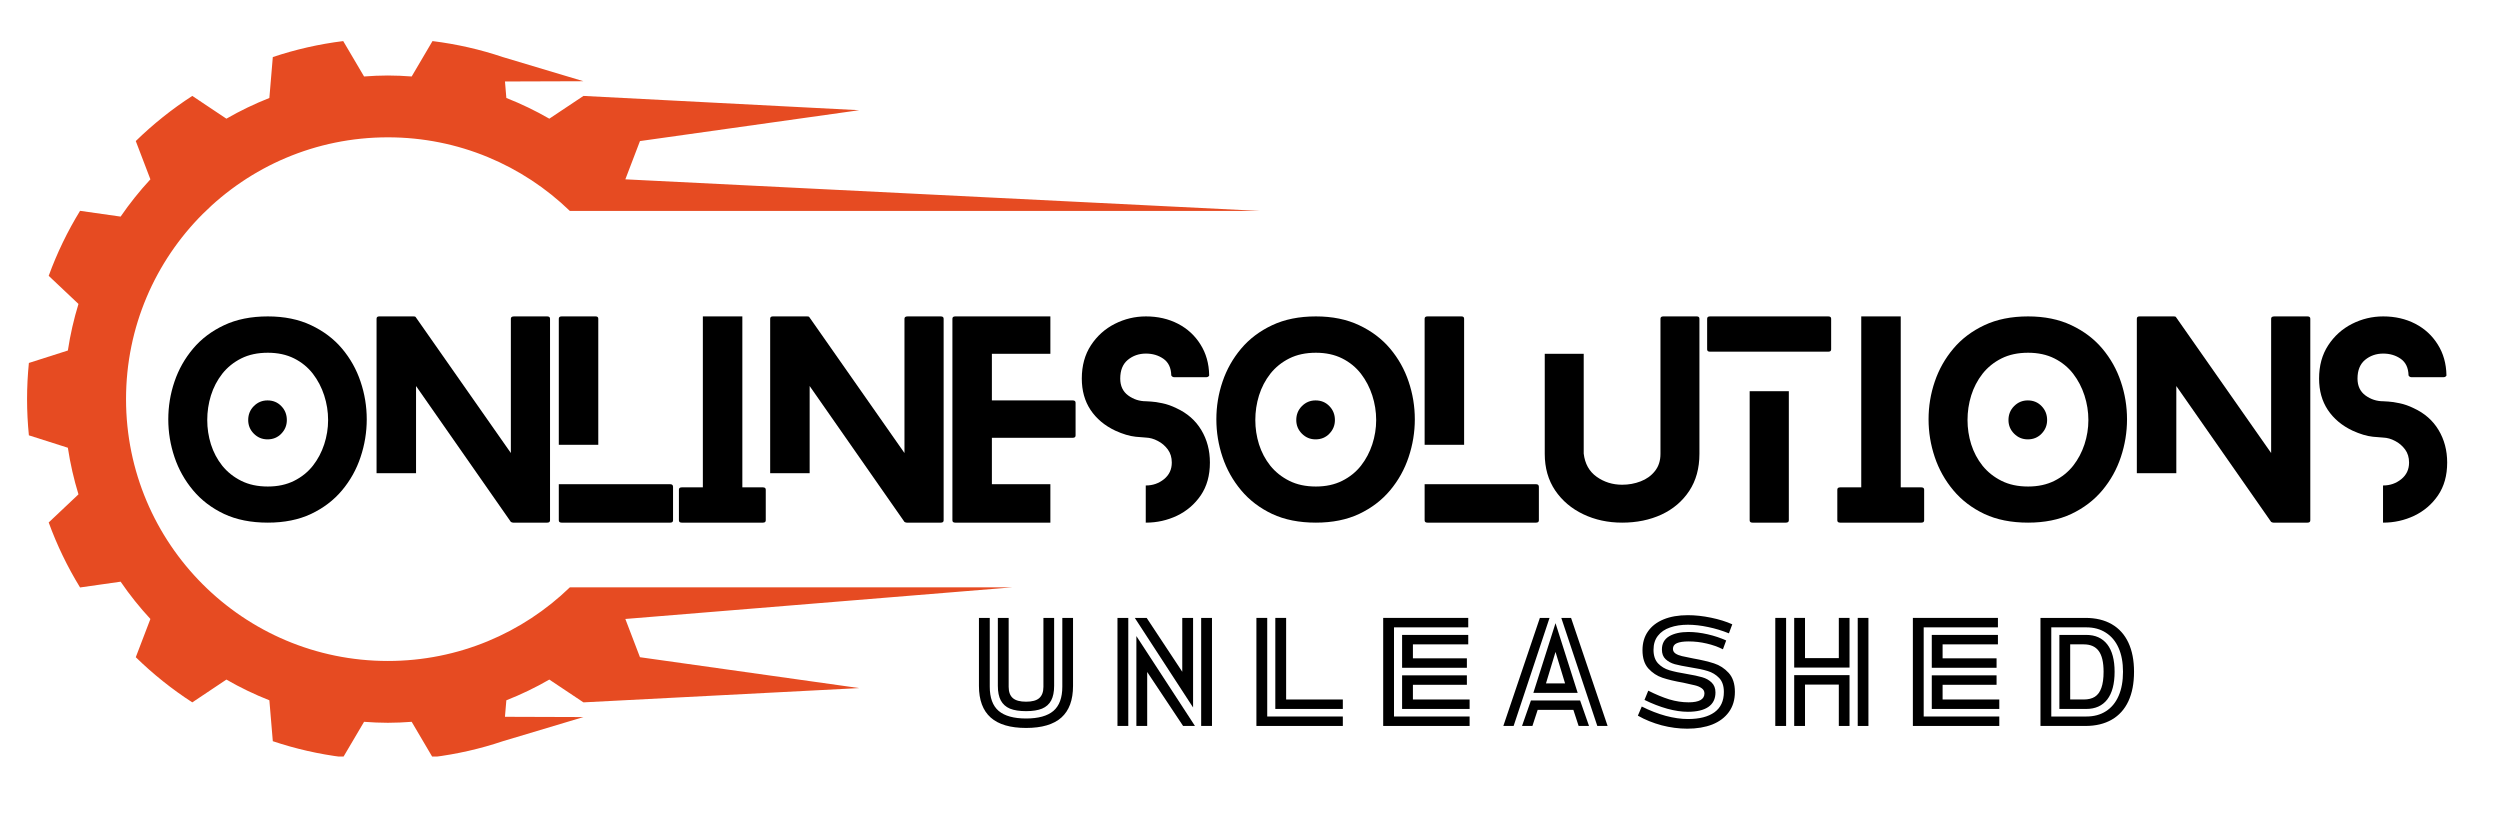
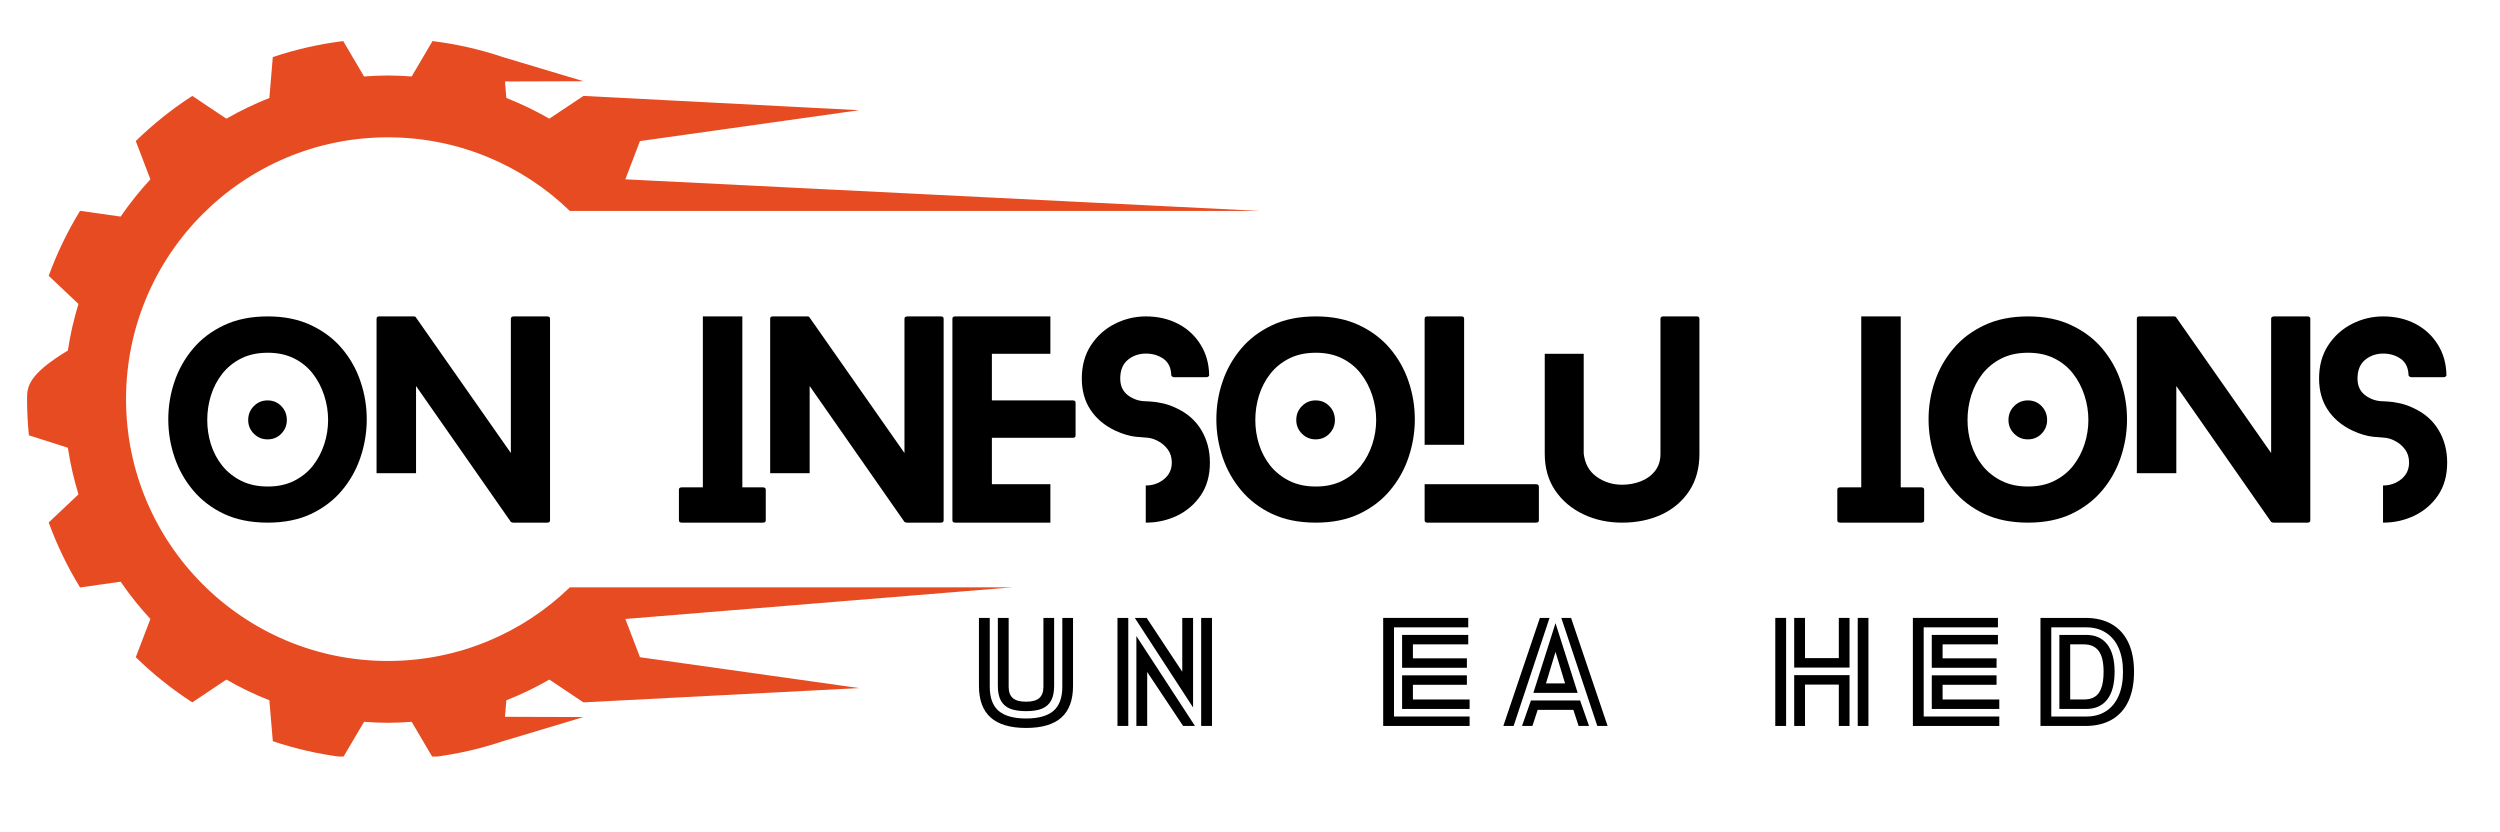
<svg xmlns="http://www.w3.org/2000/svg" version="1.0" preserveAspectRatio="xMidYMid meet" viewBox="0 122.25 372 123.75" zoomAndPan="magnify" style="max-height: 500px" width="372" height="123.75">
  <defs>
    <g />
    <clipPath id="68dc920e48">
      <path clip-rule="nonzero" d="M 4.023 128.32 L 187.773 128.32 L 187.773 234.82 L 4.023 234.82 Z M 4.023 128.32" />
    </clipPath>
  </defs>
  <rect fill-opacity="1" height="450" y="-37.5" fill="#ffffff" width="450" x="-37.5" />
-   <rect fill-opacity="1" height="450" y="-37.5" fill="#ffffff" width="450" x="-37.5" />
  <g clip-path="url(#68dc920e48)">
-     <path fill-rule="nonzero" fill-opacity="1" d="M 96.887 209.648 L 84.793 209.648 C 77.781 216.43 68.234 220.602 57.715 220.602 C 36.195 220.602 18.754 203.16 18.754 181.641 C 18.754 160.125 36.195 142.684 57.715 142.684 C 68.234 142.684 77.781 146.855 84.793 153.637 L 187.492 153.637 L 93.051 148.934 L 95.227 143.242 L 127.855 138.648 L 86.816 136.523 L 81.738 139.91 C 79.699 138.734 77.562 137.703 75.344 136.828 L 75.141 134.375 L 86.816 134.336 L 74.832 130.746 C 71.477 129.617 67.973 128.812 64.355 128.363 L 61.258 133.629 C 60.086 133.543 58.906 133.484 57.715 133.484 C 56.52 133.484 55.34 133.543 54.172 133.629 L 51.07 128.363 C 47.457 128.812 43.953 129.617 40.594 130.742 L 40.082 136.828 C 37.867 137.703 35.73 138.734 33.688 139.91 L 28.613 136.523 C 25.586 138.48 22.77 140.734 20.203 143.238 L 22.379 148.934 C 20.773 150.672 19.289 152.523 17.949 154.48 L 11.914 153.621 C 10.051 156.66 8.484 159.895 7.246 163.293 L 11.676 167.477 C 10.988 169.723 10.457 172.035 10.098 174.406 L 4.297 176.258 C 4.121 178.027 4.027 179.824 4.027 181.641 C 4.027 183.461 4.121 185.254 4.297 187.027 L 10.098 188.875 C 10.457 191.246 10.988 193.562 11.676 195.809 L 7.246 199.992 C 8.484 203.391 10.051 206.625 11.914 209.664 L 17.949 208.805 C 19.289 210.762 20.77 212.613 22.379 214.352 L 20.203 220.043 C 22.77 222.551 25.586 224.805 28.613 226.762 L 33.688 223.371 C 35.73 224.551 37.867 225.582 40.082 226.453 L 40.594 232.539 C 43.953 233.668 47.457 234.473 51.07 234.918 L 54.172 229.656 C 55.34 229.742 56.52 229.801 57.715 229.801 C 58.906 229.801 60.086 229.742 61.258 229.656 L 64.355 234.918 C 67.973 234.473 71.477 233.668 74.832 232.539 L 86.816 228.949 L 75.137 228.91 L 75.344 226.453 C 77.562 225.582 79.695 224.551 81.738 223.371 L 86.816 226.762 L 127.855 224.637 L 95.227 220.043 L 93.051 214.352 L 150.602 209.648 L 96.887 209.648" fill="#e64b22" />
+     <path fill-rule="nonzero" fill-opacity="1" d="M 96.887 209.648 L 84.793 209.648 C 77.781 216.43 68.234 220.602 57.715 220.602 C 36.195 220.602 18.754 203.16 18.754 181.641 C 18.754 160.125 36.195 142.684 57.715 142.684 C 68.234 142.684 77.781 146.855 84.793 153.637 L 187.492 153.637 L 93.051 148.934 L 95.227 143.242 L 127.855 138.648 L 86.816 136.523 L 81.738 139.91 C 79.699 138.734 77.562 137.703 75.344 136.828 L 75.141 134.375 L 86.816 134.336 L 74.832 130.746 C 71.477 129.617 67.973 128.812 64.355 128.363 L 61.258 133.629 C 60.086 133.543 58.906 133.484 57.715 133.484 C 56.52 133.484 55.34 133.543 54.172 133.629 L 51.07 128.363 C 47.457 128.812 43.953 129.617 40.594 130.742 L 40.082 136.828 C 37.867 137.703 35.73 138.734 33.688 139.91 L 28.613 136.523 C 25.586 138.48 22.77 140.734 20.203 143.238 L 22.379 148.934 C 20.773 150.672 19.289 152.523 17.949 154.48 L 11.914 153.621 C 10.051 156.66 8.484 159.895 7.246 163.293 L 11.676 167.477 C 10.988 169.723 10.457 172.035 10.098 174.406 C 4.121 178.027 4.027 179.824 4.027 181.641 C 4.027 183.461 4.121 185.254 4.297 187.027 L 10.098 188.875 C 10.457 191.246 10.988 193.562 11.676 195.809 L 7.246 199.992 C 8.484 203.391 10.051 206.625 11.914 209.664 L 17.949 208.805 C 19.289 210.762 20.77 212.613 22.379 214.352 L 20.203 220.043 C 22.77 222.551 25.586 224.805 28.613 226.762 L 33.688 223.371 C 35.73 224.551 37.867 225.582 40.082 226.453 L 40.594 232.539 C 43.953 233.668 47.457 234.473 51.07 234.918 L 54.172 229.656 C 55.34 229.742 56.52 229.801 57.715 229.801 C 58.906 229.801 60.086 229.742 61.258 229.656 L 64.355 234.918 C 67.973 234.473 71.477 233.668 74.832 232.539 L 86.816 228.949 L 75.137 228.91 L 75.344 226.453 C 77.562 225.582 79.695 224.551 81.738 223.371 L 86.816 226.762 L 127.855 224.637 L 95.227 220.043 L 93.051 214.352 L 150.602 209.648 L 96.887 209.648" fill="#e64b22" />
  </g>
  <path fill-rule="nonzero" fill-opacity="1" d="M 72.121 153.637 L 79.332 153.637 C 73.352 149.016 65.855 146.262 57.715 146.262 C 38.176 146.262 22.336 162.102 22.336 181.641 C 22.336 201.184 38.176 217.023 57.715 217.023 C 65.855 217.023 73.352 214.27 79.332 209.648 L 58.871 209.648 L 67.922 211.441 C 64.719 212.539 61.285 213.133 57.715 213.133 C 40.324 213.133 26.223 199.031 26.223 181.641 C 26.223 164.25 40.324 150.152 57.715 150.152 C 61.285 150.152 64.719 150.746 67.922 151.844 L 58.871 153.637 L 72.121 153.637" fill="#ffffff" />
  <g fill-opacity="1" fill="#000000">
    <g transform="translate(25.041, 200.019)">
      <g>
        <path d="M 17.641 -15.266 C 17.641 -14.473 17.363 -13.797 16.812 -13.234 C 16.27 -12.672 15.586 -12.391 14.766 -12.391 C 13.973 -12.391 13.297 -12.672 12.734 -13.234 C 12.172 -13.797 11.891 -14.473 11.891 -15.266 C 11.891 -16.086 12.172 -16.781 12.734 -17.344 C 13.297 -17.906 13.973 -18.188 14.766 -18.188 C 15.586 -18.188 16.27 -17.906 16.812 -17.344 C 17.363 -16.781 17.641 -16.086 17.641 -15.266 Z M 29.531 -15.375 C 29.531 -13.457 29.223 -11.582 28.609 -9.75 C 28.004 -7.926 27.086 -6.281 25.859 -4.812 C 24.629 -3.344 23.094 -2.172 21.25 -1.297 C 19.406 -0.43 17.258 0 14.812 0 C 12.32 0 10.148 -0.43 8.297 -1.297 C 6.453 -2.172 4.914 -3.344 3.688 -4.812 C 2.457 -6.281 1.535 -7.926 0.922 -9.75 C 0.305 -11.582 0 -13.457 0 -15.375 C 0 -17.301 0.305 -19.172 0.922 -20.984 C 1.535 -22.797 2.457 -24.43 3.688 -25.891 C 4.914 -27.348 6.453 -28.508 8.297 -29.375 C 10.148 -30.25 12.32 -30.688 14.812 -30.688 C 17.258 -30.688 19.406 -30.25 21.25 -29.375 C 23.094 -28.508 24.629 -27.348 25.859 -25.891 C 27.086 -24.43 28.004 -22.797 28.609 -20.984 C 29.223 -19.172 29.531 -17.301 29.531 -15.375 Z M 23.781 -15.266 C 23.781 -16.516 23.586 -17.734 23.203 -18.922 C 22.816 -20.117 22.254 -21.195 21.516 -22.156 C 20.773 -23.113 19.844 -23.875 18.719 -24.438 C 17.594 -25 16.289 -25.281 14.812 -25.281 C 13.301 -25.281 11.984 -25 10.859 -24.438 C 9.734 -23.875 8.789 -23.113 8.031 -22.156 C 7.281 -21.195 6.719 -20.117 6.344 -18.922 C 5.977 -17.734 5.797 -16.516 5.797 -15.266 C 5.797 -14.035 5.977 -12.832 6.344 -11.656 C 6.719 -10.477 7.281 -9.414 8.031 -8.469 C 8.789 -7.531 9.734 -6.781 10.859 -6.219 C 11.984 -5.656 13.301 -5.375 14.812 -5.375 C 16.289 -5.375 17.594 -5.656 18.719 -6.219 C 19.844 -6.781 20.773 -7.531 21.516 -8.469 C 22.254 -9.414 22.816 -10.477 23.203 -11.656 C 23.586 -12.832 23.781 -14.035 23.781 -15.266 Z M 23.781 -15.266" />
      </g>
    </g>
  </g>
  <g fill-opacity="1" fill="#000000">
    <g transform="translate(56.032, 200.019)">
      <g>
        <path d="M 25.391 -30.688 C 25.672 -30.688 25.812 -30.57 25.812 -30.344 L 25.812 -0.344 C 25.812 -0.113 25.672 0 25.391 0 L 20.328 0 C 20.305 0 20.25 -0.008 20.156 -0.031 C 20.07 -0.062 20.016 -0.086 19.984 -0.109 L 5.875 -20.328 L 5.875 -7.359 L 0 -7.359 L 0 -30.344 C 0 -30.57 0.129 -30.688 0.391 -30.688 L 5.484 -30.688 C 5.535 -30.688 5.598 -30.68 5.672 -30.672 C 5.754 -30.66 5.805 -30.629 5.828 -30.578 L 19.984 -10.359 L 19.984 -30.344 C 19.984 -30.57 20.141 -30.688 20.453 -30.688 Z M 25.391 -30.688" />
      </g>
    </g>
  </g>
  <g fill-opacity="1" fill="#000000">
    <g transform="translate(83.149, 200.019)">
      <g>
-         <path d="M 16.578 -5.719 C 16.859 -5.719 17 -5.586 17 -5.328 L 17 -0.344 C 17 -0.113 16.859 0 16.578 0 L 0.422 0 C 0.141 0 0 -0.113 0 -0.344 L 0 -5.719 Z M 5.875 -11.578 L 0 -11.578 L 0 -30.344 C 0 -30.57 0.141 -30.688 0.422 -30.688 L 5.484 -30.688 C 5.742 -30.688 5.875 -30.57 5.875 -30.344 Z M 5.875 -11.578" />
-       </g>
+         </g>
    </g>
  </g>
  <g fill-opacity="1" fill="#000000">
    <g transform="translate(101.023, 200.019)">
      <g>
        <path d="M 12.5 -5.25 C 12.781 -5.25 12.922 -5.133 12.922 -4.906 L 12.922 -0.344 C 12.922 -0.113 12.781 0 12.5 0 L 0.422 0 C 0.141 0 0 -0.113 0 -0.344 L 0 -4.906 C 0 -5.133 0.141 -5.25 0.422 -5.25 L 3.562 -5.25 L 3.562 -30.688 L 9.438 -30.688 L 9.438 -5.25 Z M 12.5 -5.25" />
      </g>
    </g>
  </g>
  <g fill-opacity="1" fill="#000000">
    <g transform="translate(114.601, 200.019)">
      <g>
        <path d="M 25.391 -30.688 C 25.672 -30.688 25.812 -30.57 25.812 -30.344 L 25.812 -0.344 C 25.812 -0.113 25.672 0 25.391 0 L 20.328 0 C 20.305 0 20.25 -0.008 20.156 -0.031 C 20.07 -0.062 20.016 -0.086 19.984 -0.109 L 5.875 -20.328 L 5.875 -7.359 L 0 -7.359 L 0 -30.344 C 0 -30.57 0.129 -30.688 0.391 -30.688 L 5.484 -30.688 C 5.535 -30.688 5.598 -30.68 5.672 -30.672 C 5.754 -30.66 5.805 -30.629 5.828 -30.578 L 19.984 -10.359 L 19.984 -30.344 C 19.984 -30.57 20.141 -30.688 20.453 -30.688 Z M 25.391 -30.688" />
      </g>
    </g>
  </g>
  <g fill-opacity="1" fill="#000000">
    <g transform="translate(141.718, 200.019)">
      <g>
        <path d="M 14.578 -5.719 L 14.578 0 L 0.422 0 C 0.141 0 0 -0.113 0 -0.344 L 0 -30.344 C 0 -30.57 0.141 -30.688 0.422 -30.688 L 14.578 -30.688 L 14.578 -25.125 L 5.875 -25.125 L 5.875 -18.188 L 17.906 -18.188 C 18.188 -18.188 18.328 -18.07 18.328 -17.844 L 18.328 -12.969 C 18.328 -12.738 18.188 -12.625 17.906 -12.625 L 5.875 -12.625 L 5.875 -5.719 Z M 14.578 -5.719" />
      </g>
    </g>
  </g>
  <g fill-opacity="1" fill="#000000">
    <g transform="translate(160.972, 200.019)">
      <g>
        <path d="M 14.078 -17.031 C 15.691 -16.289 16.926 -15.207 17.781 -13.781 C 18.633 -12.363 19.062 -10.75 19.062 -8.938 C 19.062 -7.02 18.609 -5.395 17.703 -4.062 C 16.797 -2.738 15.617 -1.727 14.172 -1.031 C 12.723 -0.344 11.18 0 9.547 0 C 9.547 0 9.535 0 9.516 0 L 9.516 -5.531 C 9.535 -5.531 9.547 -5.531 9.547 -5.531 C 10.566 -5.531 11.461 -5.844 12.234 -6.469 C 13.004 -7.094 13.391 -7.914 13.391 -8.938 C 13.391 -9.707 13.191 -10.359 12.797 -10.891 C 12.398 -11.43 11.906 -11.852 11.312 -12.156 C 10.727 -12.469 10.141 -12.633 9.547 -12.656 C 9.422 -12.656 8.91 -12.695 8.016 -12.781 C 7.117 -12.875 6.109 -13.176 4.984 -13.688 C 3.398 -14.438 2.172 -15.469 1.297 -16.781 C 0.43 -18.094 0 -19.645 0 -21.438 C 0 -23.352 0.453 -25.004 1.359 -26.391 C 2.266 -27.773 3.445 -28.836 4.906 -29.578 C 6.363 -30.316 7.91 -30.688 9.547 -30.688 C 11.316 -30.688 12.906 -30.32 14.312 -29.594 C 15.719 -28.863 16.832 -27.836 17.656 -26.516 C 18.488 -25.203 18.922 -23.676 18.953 -21.938 C 18.973 -21.883 18.938 -21.82 18.844 -21.75 C 18.758 -21.676 18.656 -21.641 18.531 -21.641 L 13.734 -21.641 C 13.629 -21.641 13.531 -21.676 13.438 -21.75 C 13.352 -21.82 13.312 -21.883 13.312 -21.938 C 13.281 -23.039 12.895 -23.852 12.156 -24.375 C 11.414 -24.895 10.547 -25.156 9.547 -25.156 C 8.504 -25.156 7.602 -24.844 6.844 -24.219 C 6.094 -23.594 5.719 -22.664 5.719 -21.438 C 5.719 -20.344 6.113 -19.504 6.906 -18.922 C 7.695 -18.348 8.578 -18.062 9.547 -18.062 C 9.629 -18.062 9.883 -18.047 10.312 -18.016 C 10.75 -17.992 11.305 -17.91 11.984 -17.766 C 12.66 -17.629 13.359 -17.383 14.078 -17.031 Z M 14.078 -17.031" />
      </g>
    </g>
  </g>
  <g fill-opacity="1" fill="#000000">
    <g transform="translate(180.994, 200.019)">
      <g>
        <path d="M 17.641 -15.266 C 17.641 -14.473 17.363 -13.797 16.812 -13.234 C 16.27 -12.672 15.586 -12.391 14.766 -12.391 C 13.973 -12.391 13.297 -12.672 12.734 -13.234 C 12.172 -13.797 11.891 -14.473 11.891 -15.266 C 11.891 -16.086 12.172 -16.781 12.734 -17.344 C 13.297 -17.906 13.973 -18.188 14.766 -18.188 C 15.586 -18.188 16.27 -17.906 16.812 -17.344 C 17.363 -16.781 17.641 -16.086 17.641 -15.266 Z M 29.531 -15.375 C 29.531 -13.457 29.223 -11.582 28.609 -9.75 C 28.004 -7.926 27.086 -6.281 25.859 -4.812 C 24.629 -3.344 23.094 -2.172 21.25 -1.297 C 19.406 -0.43 17.258 0 14.812 0 C 12.32 0 10.148 -0.43 8.297 -1.297 C 6.453 -2.172 4.914 -3.344 3.688 -4.812 C 2.457 -6.281 1.535 -7.926 0.922 -9.75 C 0.305 -11.582 0 -13.457 0 -15.375 C 0 -17.301 0.305 -19.172 0.922 -20.984 C 1.535 -22.797 2.457 -24.43 3.688 -25.891 C 4.914 -27.348 6.453 -28.508 8.297 -29.375 C 10.148 -30.25 12.32 -30.688 14.812 -30.688 C 17.258 -30.688 19.406 -30.25 21.25 -29.375 C 23.094 -28.508 24.629 -27.348 25.859 -25.891 C 27.086 -24.43 28.004 -22.797 28.609 -20.984 C 29.223 -19.172 29.531 -17.301 29.531 -15.375 Z M 23.781 -15.266 C 23.781 -16.516 23.586 -17.734 23.203 -18.922 C 22.816 -20.117 22.254 -21.195 21.516 -22.156 C 20.773 -23.113 19.844 -23.875 18.719 -24.438 C 17.594 -25 16.289 -25.281 14.812 -25.281 C 13.301 -25.281 11.984 -25 10.859 -24.438 C 9.734 -23.875 8.789 -23.113 8.031 -22.156 C 7.281 -21.195 6.719 -20.117 6.344 -18.922 C 5.977 -17.734 5.797 -16.516 5.797 -15.266 C 5.797 -14.035 5.977 -12.832 6.344 -11.656 C 6.719 -10.477 7.281 -9.414 8.031 -8.469 C 8.789 -7.531 9.734 -6.781 10.859 -6.219 C 11.984 -5.656 13.301 -5.375 14.812 -5.375 C 16.289 -5.375 17.594 -5.656 18.719 -6.219 C 19.844 -6.781 20.773 -7.531 21.516 -8.469 C 22.254 -9.414 22.816 -10.477 23.203 -11.656 C 23.586 -12.832 23.781 -14.035 23.781 -15.266 Z M 23.781 -15.266" />
      </g>
    </g>
  </g>
  <g fill-opacity="1" fill="#000000">
    <g transform="translate(211.985, 200.019)">
      <g>
        <path d="M 16.578 -5.719 C 16.859 -5.719 17 -5.586 17 -5.328 L 17 -0.344 C 17 -0.113 16.859 0 16.578 0 L 0.422 0 C 0.141 0 0 -0.113 0 -0.344 L 0 -5.719 Z M 5.875 -11.578 L 0 -11.578 L 0 -30.344 C 0 -30.57 0.141 -30.688 0.422 -30.688 L 5.484 -30.688 C 5.742 -30.688 5.875 -30.57 5.875 -30.344 Z M 5.875 -11.578" />
      </g>
    </g>
  </g>
  <g fill-opacity="1" fill="#000000">
    <g transform="translate(229.859, 200.019)">
      <g>
        <path d="M 22.625 -30.688 C 22.883 -30.688 23.016 -30.57 23.016 -30.344 L 23.016 -10.234 C 23.016 -8.086 22.508 -6.25 21.5 -4.719 C 20.488 -3.188 19.113 -2.016 17.375 -1.203 C 15.633 -0.398 13.68 0 11.516 0 C 9.41 0 7.484 -0.414 5.734 -1.25 C 3.984 -2.082 2.586 -3.266 1.547 -4.797 C 0.516 -6.328 0 -8.141 0 -10.234 L 0 -25.125 L 5.797 -25.125 L 5.797 -10.281 C 5.973 -8.77 6.613 -7.617 7.719 -6.828 C 8.832 -6.035 10.098 -5.641 11.516 -5.641 C 12.484 -5.641 13.398 -5.805 14.266 -6.141 C 15.141 -6.473 15.848 -6.984 16.391 -7.672 C 16.941 -8.359 17.219 -9.211 17.219 -10.234 L 17.219 -30.344 C 17.219 -30.57 17.359 -30.688 17.641 -30.688 Z M 22.625 -30.688" />
      </g>
    </g>
  </g>
  <g fill-opacity="1" fill="#000000">
    <g transform="translate(254.022, 200.019)">
      <g>
-         <path d="M 6.328 -19.562 L 12.156 -19.562 L 12.156 -0.344 C 12.156 -0.113 12.004 0 11.703 0 L 6.75 0 C 6.469 0 6.328 -0.113 6.328 -0.344 Z M 0.422 -25.438 C 0.141 -25.438 0 -25.551 0 -25.781 L 0 -30.344 C 0 -30.57 0.141 -30.688 0.422 -30.688 L 18.031 -30.688 C 18.312 -30.688 18.453 -30.57 18.453 -30.344 L 18.453 -25.781 C 18.453 -25.551 18.312 -25.438 18.031 -25.438 Z M 0.422 -25.438" />
-       </g>
+         </g>
    </g>
  </g>
  <g fill-opacity="1" fill="#000000">
    <g transform="translate(273.392, 200.019)">
      <g>
        <path d="M 12.5 -5.25 C 12.781 -5.25 12.922 -5.133 12.922 -4.906 L 12.922 -0.344 C 12.922 -0.113 12.781 0 12.5 0 L 0.422 0 C 0.141 0 0 -0.113 0 -0.344 L 0 -4.906 C 0 -5.133 0.141 -5.25 0.422 -5.25 L 3.562 -5.25 L 3.562 -30.688 L 9.438 -30.688 L 9.438 -5.25 Z M 12.5 -5.25" />
      </g>
    </g>
  </g>
  <g fill-opacity="1" fill="#000000">
    <g transform="translate(286.97, 200.019)">
      <g>
        <path d="M 17.641 -15.266 C 17.641 -14.473 17.363 -13.797 16.812 -13.234 C 16.27 -12.672 15.586 -12.391 14.766 -12.391 C 13.973 -12.391 13.297 -12.672 12.734 -13.234 C 12.172 -13.797 11.891 -14.473 11.891 -15.266 C 11.891 -16.086 12.172 -16.781 12.734 -17.344 C 13.297 -17.906 13.973 -18.188 14.766 -18.188 C 15.586 -18.188 16.27 -17.906 16.812 -17.344 C 17.363 -16.781 17.641 -16.086 17.641 -15.266 Z M 29.531 -15.375 C 29.531 -13.457 29.223 -11.582 28.609 -9.75 C 28.004 -7.926 27.086 -6.281 25.859 -4.812 C 24.629 -3.344 23.094 -2.172 21.25 -1.297 C 19.406 -0.43 17.258 0 14.812 0 C 12.32 0 10.148 -0.43 8.297 -1.297 C 6.453 -2.172 4.914 -3.344 3.688 -4.812 C 2.457 -6.281 1.535 -7.926 0.922 -9.75 C 0.305 -11.582 0 -13.457 0 -15.375 C 0 -17.301 0.305 -19.172 0.922 -20.984 C 1.535 -22.797 2.457 -24.43 3.688 -25.891 C 4.914 -27.348 6.453 -28.508 8.297 -29.375 C 10.148 -30.25 12.32 -30.688 14.812 -30.688 C 17.258 -30.688 19.406 -30.25 21.25 -29.375 C 23.094 -28.508 24.629 -27.348 25.859 -25.891 C 27.086 -24.43 28.004 -22.797 28.609 -20.984 C 29.223 -19.172 29.531 -17.301 29.531 -15.375 Z M 23.781 -15.266 C 23.781 -16.516 23.586 -17.734 23.203 -18.922 C 22.816 -20.117 22.254 -21.195 21.516 -22.156 C 20.773 -23.113 19.844 -23.875 18.719 -24.438 C 17.594 -25 16.289 -25.281 14.812 -25.281 C 13.301 -25.281 11.984 -25 10.859 -24.438 C 9.734 -23.875 8.789 -23.113 8.031 -22.156 C 7.281 -21.195 6.719 -20.117 6.344 -18.922 C 5.977 -17.734 5.797 -16.516 5.797 -15.266 C 5.797 -14.035 5.977 -12.832 6.344 -11.656 C 6.719 -10.477 7.281 -9.414 8.031 -8.469 C 8.789 -7.531 9.734 -6.781 10.859 -6.219 C 11.984 -5.656 13.301 -5.375 14.812 -5.375 C 16.289 -5.375 17.594 -5.656 18.719 -6.219 C 19.844 -6.781 20.773 -7.531 21.516 -8.469 C 22.254 -9.414 22.816 -10.477 23.203 -11.656 C 23.586 -12.832 23.781 -14.035 23.781 -15.266 Z M 23.781 -15.266" />
      </g>
    </g>
  </g>
  <g fill-opacity="1" fill="#000000">
    <g transform="translate(317.961, 200.019)">
      <g>
        <path d="M 25.391 -30.688 C 25.672 -30.688 25.812 -30.57 25.812 -30.344 L 25.812 -0.344 C 25.812 -0.113 25.672 0 25.391 0 L 20.328 0 C 20.305 0 20.25 -0.008 20.156 -0.031 C 20.07 -0.062 20.016 -0.086 19.984 -0.109 L 5.875 -20.328 L 5.875 -7.359 L 0 -7.359 L 0 -30.344 C 0 -30.57 0.129 -30.688 0.391 -30.688 L 5.484 -30.688 C 5.535 -30.688 5.598 -30.68 5.672 -30.672 C 5.754 -30.66 5.805 -30.629 5.828 -30.578 L 19.984 -10.359 L 19.984 -30.344 C 19.984 -30.57 20.141 -30.688 20.453 -30.688 Z M 25.391 -30.688" />
      </g>
    </g>
  </g>
  <g fill-opacity="1" fill="#000000">
    <g transform="translate(345.078, 200.019)">
      <g>
        <path d="M 14.078 -17.031 C 15.691 -16.289 16.926 -15.207 17.781 -13.781 C 18.633 -12.363 19.062 -10.75 19.062 -8.938 C 19.062 -7.02 18.609 -5.395 17.703 -4.062 C 16.797 -2.738 15.617 -1.727 14.172 -1.031 C 12.723 -0.344 11.18 0 9.547 0 C 9.547 0 9.535 0 9.516 0 L 9.516 -5.531 C 9.535 -5.531 9.547 -5.531 9.547 -5.531 C 10.566 -5.531 11.461 -5.844 12.234 -6.469 C 13.004 -7.094 13.391 -7.914 13.391 -8.938 C 13.391 -9.707 13.191 -10.359 12.797 -10.891 C 12.398 -11.43 11.906 -11.852 11.312 -12.156 C 10.727 -12.469 10.141 -12.633 9.547 -12.656 C 9.422 -12.656 8.91 -12.695 8.016 -12.781 C 7.117 -12.875 6.109 -13.176 4.984 -13.688 C 3.398 -14.438 2.172 -15.469 1.297 -16.781 C 0.43 -18.094 0 -19.645 0 -21.438 C 0 -23.352 0.453 -25.004 1.359 -26.391 C 2.266 -27.773 3.445 -28.836 4.906 -29.578 C 6.363 -30.316 7.91 -30.688 9.547 -30.688 C 11.316 -30.688 12.906 -30.32 14.312 -29.594 C 15.719 -28.863 16.832 -27.836 17.656 -26.516 C 18.488 -25.203 18.922 -23.676 18.953 -21.938 C 18.973 -21.883 18.938 -21.82 18.844 -21.75 C 18.758 -21.676 18.656 -21.641 18.531 -21.641 L 13.734 -21.641 C 13.629 -21.641 13.531 -21.676 13.438 -21.75 C 13.352 -21.82 13.312 -21.883 13.312 -21.938 C 13.281 -23.039 12.895 -23.852 12.156 -24.375 C 11.414 -24.895 10.547 -25.156 9.547 -25.156 C 8.504 -25.156 7.602 -24.844 6.844 -24.219 C 6.094 -23.594 5.719 -22.664 5.719 -21.438 C 5.719 -20.344 6.113 -19.504 6.906 -18.922 C 7.695 -18.348 8.578 -18.062 9.547 -18.062 C 9.629 -18.062 9.883 -18.047 10.312 -18.016 C 10.75 -17.992 11.305 -17.91 11.984 -17.766 C 12.66 -17.629 13.359 -17.383 14.078 -17.031 Z M 14.078 -17.031" />
      </g>
    </g>
  </g>
  <g fill-opacity="1" fill="#000000">
    <g transform="translate(144.464, 230.272)">
      <g>
        <path d="M 8.219 0.297 C 5.875 0.297 4.117 -0.219 2.953 -1.25 C 1.785 -2.289 1.203 -3.859 1.203 -5.953 L 1.203 -16.078 L 2.812 -16.078 L 2.812 -5.844 C 2.812 -4.195 3.254 -2.992 4.141 -2.234 C 5.035 -1.484 6.395 -1.109 8.219 -1.109 C 10.039 -1.109 11.395 -1.484 12.281 -2.234 C 13.164 -2.992 13.609 -4.195 13.609 -5.844 L 13.609 -16.078 L 15.203 -16.078 L 15.203 -5.953 C 15.203 -3.859 14.625 -2.289 13.469 -1.25 C 12.312 -0.219 10.562 0.297 8.219 0.297 Z M 8.219 -2.203 C 7.227 -2.203 6.426 -2.328 5.812 -2.578 C 5.207 -2.836 4.754 -3.242 4.453 -3.797 C 4.16 -4.348 4.016 -5.07 4.016 -5.969 L 4.016 -16.078 L 5.625 -16.078 L 5.625 -5.812 C 5.625 -5.062 5.832 -4.504 6.25 -4.141 C 6.664 -3.785 7.32 -3.609 8.219 -3.609 C 9.113 -3.609 9.766 -3.785 10.172 -4.141 C 10.586 -4.504 10.797 -5.062 10.797 -5.812 L 10.797 -16.078 L 12.391 -16.078 L 12.391 -5.969 C 12.391 -5.07 12.242 -4.348 11.953 -3.797 C 11.66 -3.242 11.207 -2.836 10.594 -2.578 C 9.988 -2.328 9.195 -2.203 8.219 -2.203 Z M 8.219 -2.203" />
      </g>
    </g>
  </g>
  <g fill-opacity="1" fill="#000000">
    <g transform="translate(165.077, 230.272)">
      <g>
        <path d="M 2.812 -16.078 L 2.812 0 L 1.203 0 L 1.203 -16.078 Z M 5.547 -16.078 L 10.844 -8.062 L 10.844 -16.078 L 12.453 -16.078 L 12.453 -2.75 L 3.781 -16.078 Z M 15.266 -16.078 L 15.266 0 L 13.656 0 L 13.656 -16.078 Z M 12.734 0 L 10.969 0 L 5.625 -8.031 L 5.625 0 L 4.016 0 L 4.016 -13.375 Z M 12.734 0" />
      </g>
    </g>
  </g>
  <g fill-opacity="1" fill="#000000">
    <g transform="translate(185.751, 230.272)">
      <g>
-         <path d="M 2.812 -16.078 L 2.812 -1.406 L 14.062 -1.406 L 14.062 0 L 1.203 0 L 1.203 -16.078 Z M 5.625 -16.078 L 5.625 -3.938 L 14.062 -3.938 L 14.062 -2.531 L 4.016 -2.531 L 4.016 -16.078 Z M 5.625 -16.078" />
-       </g>
+         </g>
    </g>
  </g>
  <g fill-opacity="1" fill="#000000">
    <g transform="translate(204.616, 230.272)">
      <g>
        <path d="M 13.859 -16.078 L 13.859 -14.672 L 2.812 -14.672 L 2.812 -1.406 L 14.062 -1.406 L 14.062 0 L 1.203 0 L 1.203 -16.078 Z M 13.859 -13.547 L 13.859 -12.141 L 5.625 -12.141 L 5.625 -10.062 L 13.656 -10.062 L 13.656 -8.656 L 4.016 -8.656 L 4.016 -13.547 Z M 13.656 -7.531 L 13.656 -6.125 L 5.625 -6.125 L 5.625 -3.938 L 14.062 -3.938 L 14.062 -2.531 L 4.016 -2.531 L 4.016 -7.531 Z M 13.656 -7.531" />
      </g>
    </g>
  </g>
  <g fill-opacity="1" fill="#000000">
    <g transform="translate(223.602, 230.272)">
      <g>
        <path d="M 6.969 -16.078 L 1.625 0 L 0.094 0 L 5.531 -16.078 Z M 10.172 -16.078 L 15.609 0 L 14.078 0 L 8.719 -16.078 Z M 11.156 -4.922 L 4.562 -4.922 L 7.859 -15.297 Z M 7.859 -11.016 L 6.438 -6.328 L 9.281 -6.328 Z M 11.516 -3.797 L 12.844 0 L 11.297 0 L 10.516 -2.391 L 5.203 -2.391 L 4.422 0 L 2.875 0 L 4.203 -3.797 Z M 11.516 -3.797" />
      </g>
    </g>
  </g>
  <g fill-opacity="1" fill="#000000">
    <g transform="translate(243.512, 230.272)">
      <g>
-         <path d="M 7.641 -2.109 C 6.711 -2.109 5.691 -2.258 4.578 -2.562 C 3.461 -2.875 2.332 -3.312 1.188 -3.875 L 1.75 -5.25 C 2.863 -4.688 3.906 -4.254 4.875 -3.953 C 5.852 -3.66 6.812 -3.516 7.75 -3.516 C 9.32 -3.516 10.109 -3.957 10.109 -4.844 C 10.109 -5.164 9.973 -5.422 9.703 -5.609 C 9.43 -5.805 9.094 -5.953 8.688 -6.047 C 8.289 -6.148 7.711 -6.281 6.953 -6.438 C 5.703 -6.656 4.672 -6.898 3.859 -7.172 C 3.055 -7.441 2.359 -7.898 1.766 -8.547 C 1.18 -9.203 0.891 -10.109 0.891 -11.266 C 0.891 -12.359 1.16 -13.289 1.703 -14.062 C 2.242 -14.844 3.02 -15.441 4.031 -15.859 C 5.039 -16.273 6.242 -16.484 7.641 -16.484 C 8.734 -16.484 9.883 -16.359 11.094 -16.109 C 12.301 -15.859 13.352 -15.531 14.25 -15.125 L 13.75 -13.781 C 12.75 -14.188 11.719 -14.5 10.656 -14.719 C 9.594 -14.945 8.586 -15.062 7.641 -15.062 C 6.648 -15.062 5.77 -14.926 5 -14.656 C 4.227 -14.395 3.625 -13.984 3.188 -13.422 C 2.75 -12.867 2.531 -12.172 2.531 -11.328 C 2.531 -10.473 2.754 -9.801 3.203 -9.312 C 3.66 -8.832 4.219 -8.492 4.875 -8.297 C 5.539 -8.098 6.414 -7.91 7.5 -7.734 C 8.445 -7.578 9.203 -7.414 9.766 -7.25 C 10.328 -7.094 10.797 -6.832 11.172 -6.469 C 11.555 -6.102 11.75 -5.609 11.75 -4.984 C 11.75 -4.035 11.395 -3.316 10.688 -2.828 C 9.988 -2.348 8.973 -2.109 7.641 -2.109 Z M 7.562 0.406 C 6.301 0.406 5.031 0.238 3.75 -0.094 C 2.469 -0.438 1.285 -0.914 0.203 -1.531 L 0.781 -2.891 C 1.988 -2.285 3.18 -1.82 4.359 -1.5 C 5.535 -1.188 6.633 -1.031 7.656 -1.031 C 9.352 -1.031 10.664 -1.363 11.594 -2.031 C 12.531 -2.707 13 -3.719 13 -5.062 C 13 -5.957 12.766 -6.648 12.297 -7.141 C 11.828 -7.629 11.258 -7.973 10.594 -8.172 C 9.938 -8.379 9.055 -8.566 7.953 -8.734 C 7.004 -8.891 6.254 -9.039 5.703 -9.188 C 5.148 -9.344 4.691 -9.594 4.328 -9.938 C 3.961 -10.281 3.781 -10.758 3.781 -11.375 C 3.781 -12.258 4.141 -12.914 4.859 -13.344 C 5.586 -13.77 6.547 -13.984 7.734 -13.984 C 8.629 -13.984 9.578 -13.867 10.578 -13.641 C 11.586 -13.41 12.508 -13.102 13.344 -12.719 L 12.859 -11.406 C 12.117 -11.781 11.312 -12.066 10.438 -12.266 C 9.562 -12.473 8.664 -12.578 7.75 -12.578 C 6.977 -12.578 6.395 -12.488 6 -12.312 C 5.613 -12.145 5.422 -11.863 5.422 -11.469 C 5.422 -11.188 5.547 -10.957 5.797 -10.781 C 6.047 -10.613 6.367 -10.484 6.766 -10.391 C 7.16 -10.297 7.711 -10.18 8.422 -10.047 C 9.66 -9.828 10.695 -9.582 11.531 -9.312 C 12.375 -9.039 13.102 -8.566 13.719 -7.891 C 14.332 -7.211 14.641 -6.273 14.641 -5.078 C 14.641 -3.898 14.344 -2.898 13.75 -2.078 C 13.164 -1.266 12.344 -0.645 11.281 -0.219 C 10.219 0.195 8.977 0.406 7.562 0.406 Z M 7.562 0.406" />
-       </g>
+         </g>
    </g>
  </g>
  <g fill-opacity="1" fill="#000000">
    <g transform="translate(262.96, 230.272)">
      <g>
        <path d="M 2.812 -16.078 L 2.812 0 L 1.203 0 L 1.203 -16.078 Z M 5.625 -16.078 L 5.625 -10.094 L 10.656 -10.094 L 10.656 -16.078 L 12.25 -16.078 L 12.25 -8.688 L 4.016 -8.688 L 4.016 -16.078 Z M 15.062 -16.078 L 15.062 0 L 13.469 0 L 13.469 -16.078 Z M 12.25 -7.562 L 12.25 0 L 10.656 0 L 10.656 -6.156 L 5.625 -6.156 L 5.625 0 L 4.016 0 L 4.016 -7.562 Z M 12.25 -7.562" />
      </g>
    </g>
  </g>
  <g fill-opacity="1" fill="#000000">
    <g transform="translate(283.433, 230.272)">
      <g>
        <path d="M 13.859 -16.078 L 13.859 -14.672 L 2.812 -14.672 L 2.812 -1.406 L 14.062 -1.406 L 14.062 0 L 1.203 0 L 1.203 -16.078 Z M 13.859 -13.547 L 13.859 -12.141 L 5.625 -12.141 L 5.625 -10.062 L 13.656 -10.062 L 13.656 -8.656 L 4.016 -8.656 L 4.016 -13.547 Z M 13.656 -7.531 L 13.656 -6.125 L 5.625 -6.125 L 5.625 -3.938 L 14.062 -3.938 L 14.062 -2.531 L 4.016 -2.531 L 4.016 -7.531 Z M 13.656 -7.531" />
      </g>
    </g>
  </g>
  <g fill-opacity="1" fill="#000000">
    <g transform="translate(302.419, 230.272)">
      <g>
        <path d="M 7.891 -16.078 C 9.422 -16.078 10.727 -15.766 11.812 -15.141 C 12.895 -14.516 13.719 -13.602 14.281 -12.406 C 14.844 -11.207 15.125 -9.758 15.125 -8.062 C 15.125 -6.344 14.844 -4.879 14.281 -3.672 C 13.719 -2.473 12.895 -1.562 11.812 -0.938 C 10.727 -0.312 9.422 0 7.891 0 L 1.203 0 L 1.203 -16.078 Z M 8.031 -1.406 C 9.156 -1.406 10.125 -1.664 10.938 -2.188 C 11.758 -2.707 12.391 -3.469 12.828 -4.469 C 13.266 -5.469 13.484 -6.664 13.484 -8.062 C 13.484 -9.438 13.266 -10.617 12.828 -11.609 C 12.391 -12.598 11.758 -13.352 10.938 -13.875 C 10.125 -14.406 9.156 -14.672 8.031 -14.672 L 2.812 -14.672 L 2.812 -1.406 Z M 8.016 -13.547 C 9.367 -13.547 10.41 -13.078 11.141 -12.141 C 11.867 -11.203 12.234 -9.844 12.234 -8.062 C 12.234 -6.258 11.867 -4.883 11.141 -3.938 C 10.41 -3 9.367 -2.531 8.016 -2.531 L 4.016 -2.531 L 4.016 -13.547 Z M 7.641 -3.938 C 8.316 -3.938 8.867 -4.07 9.297 -4.344 C 9.734 -4.625 10.055 -5.066 10.266 -5.672 C 10.484 -6.273 10.594 -7.07 10.594 -8.062 C 10.594 -9.488 10.348 -10.523 9.859 -11.172 C 9.379 -11.816 8.641 -12.141 7.641 -12.141 L 5.625 -12.141 L 5.625 -3.938 Z M 7.641 -3.938" />
      </g>
    </g>
  </g>
</svg>